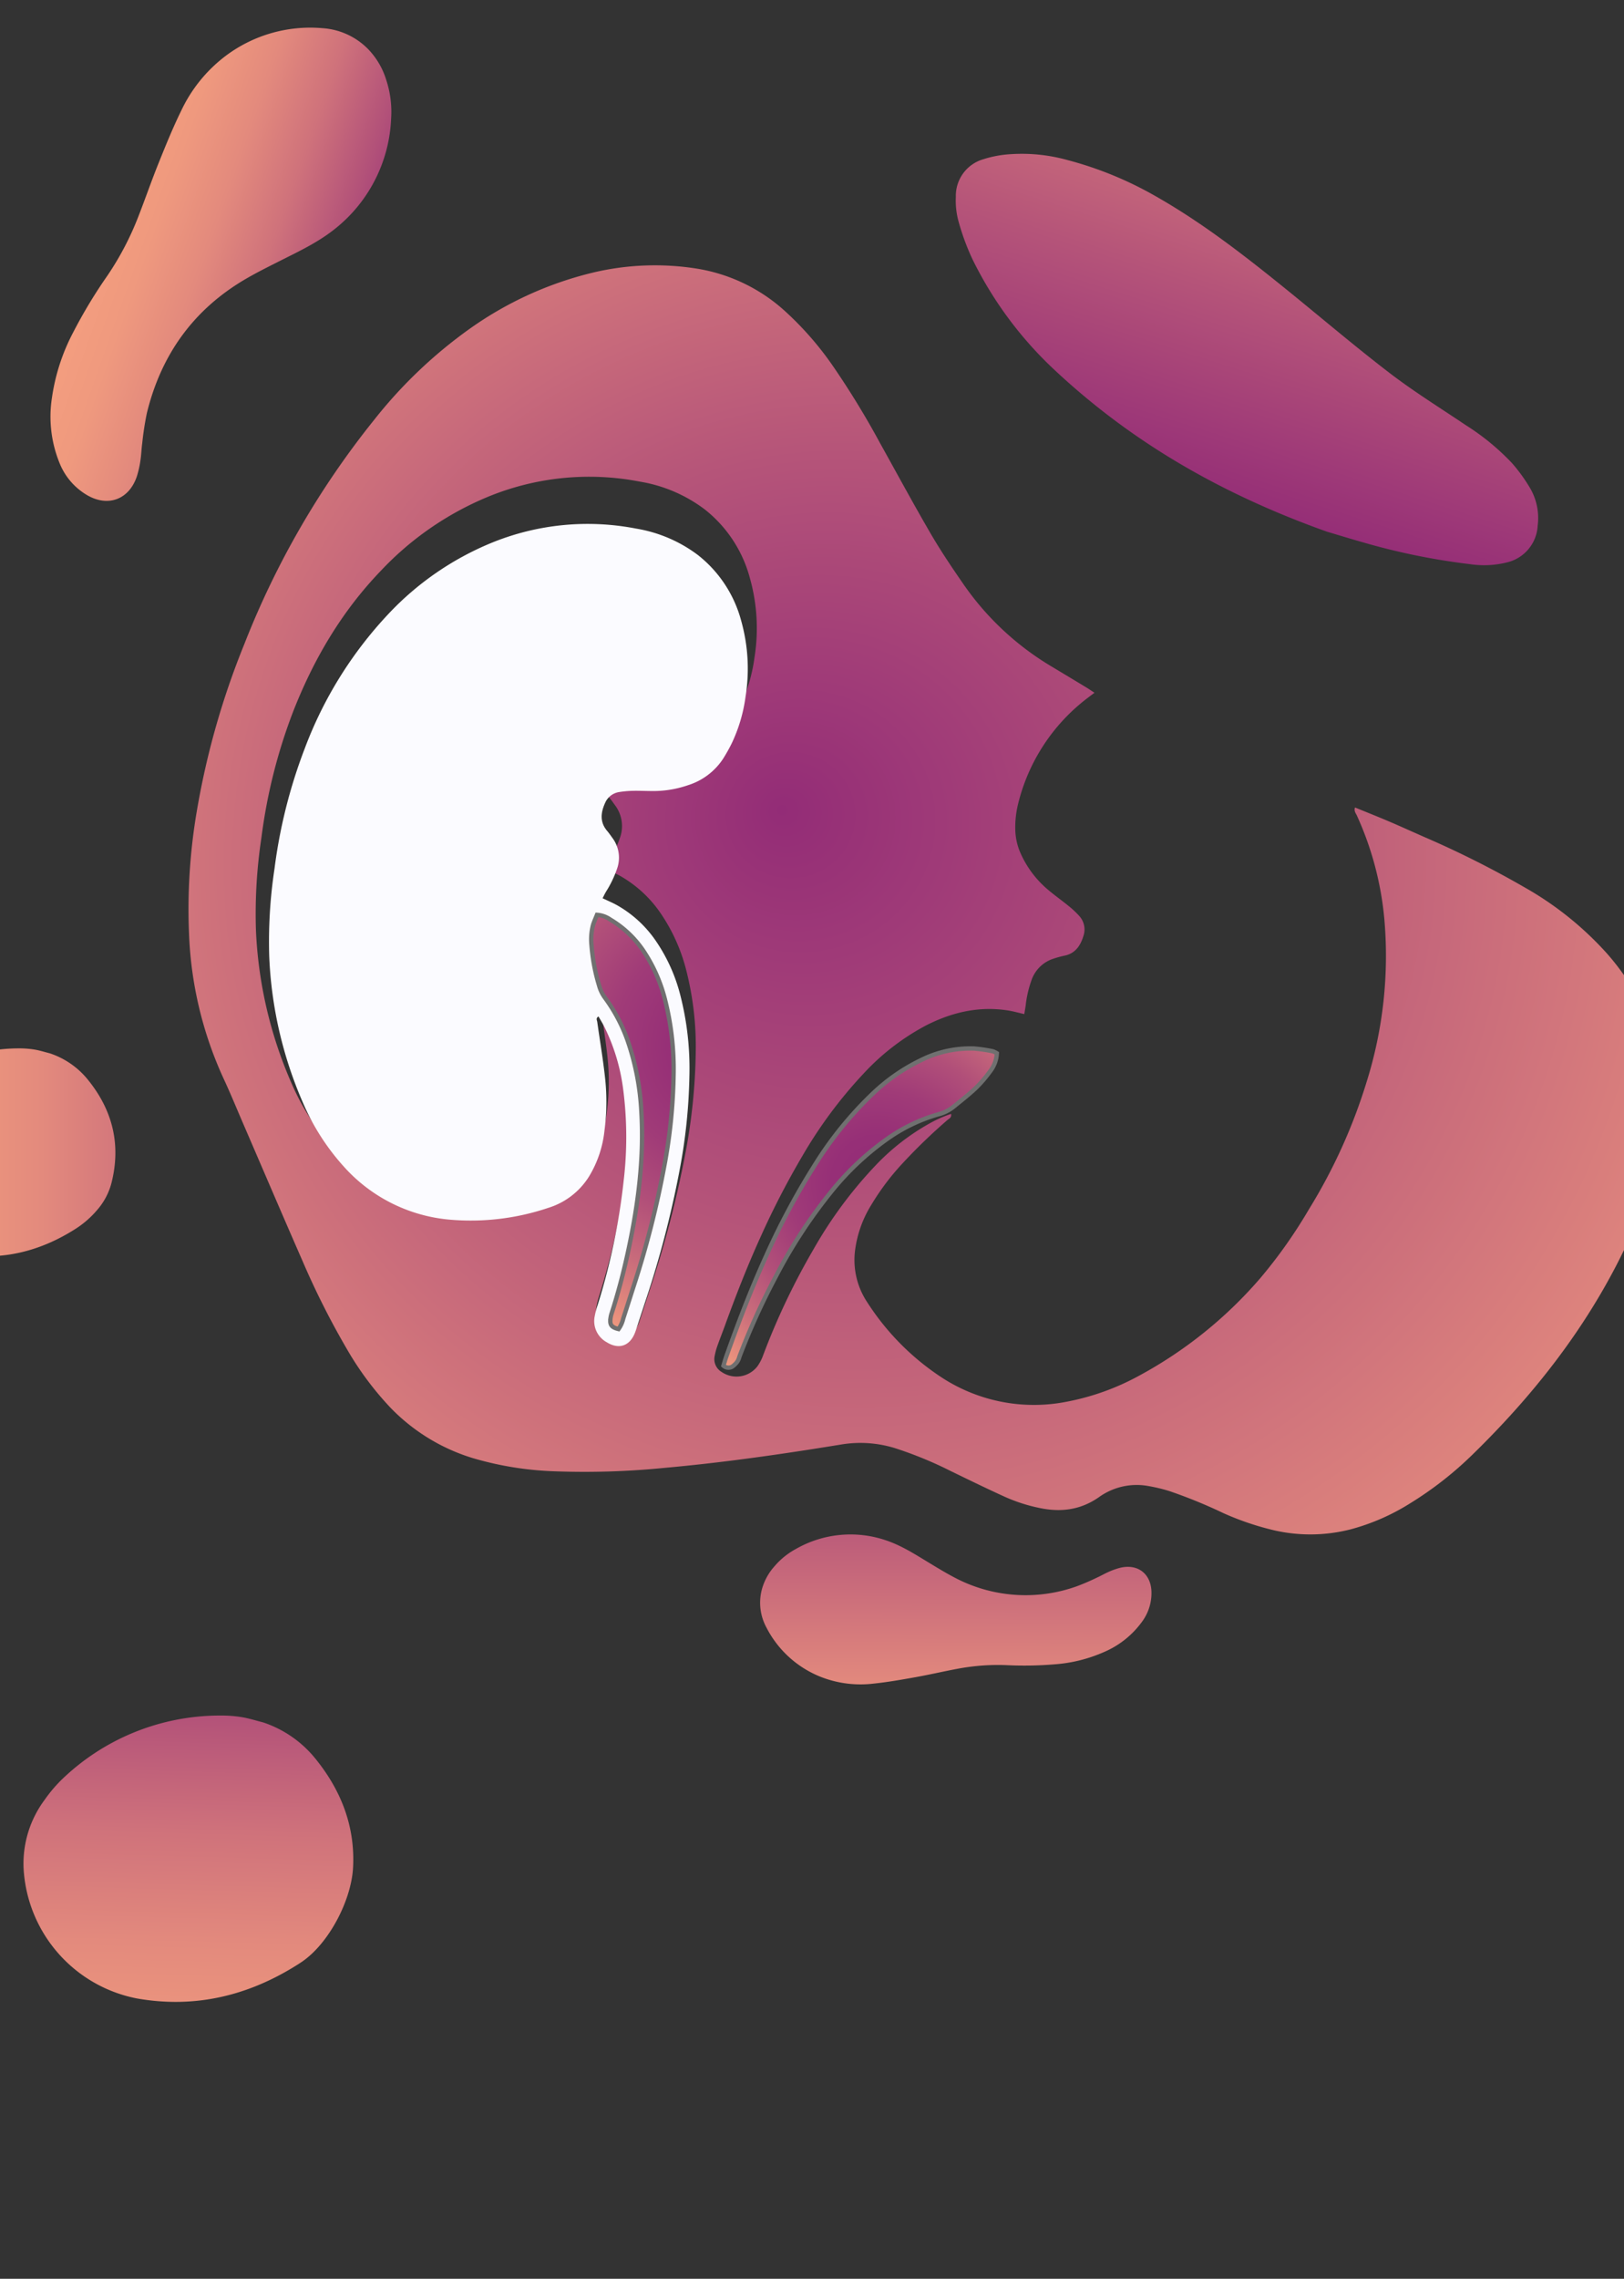
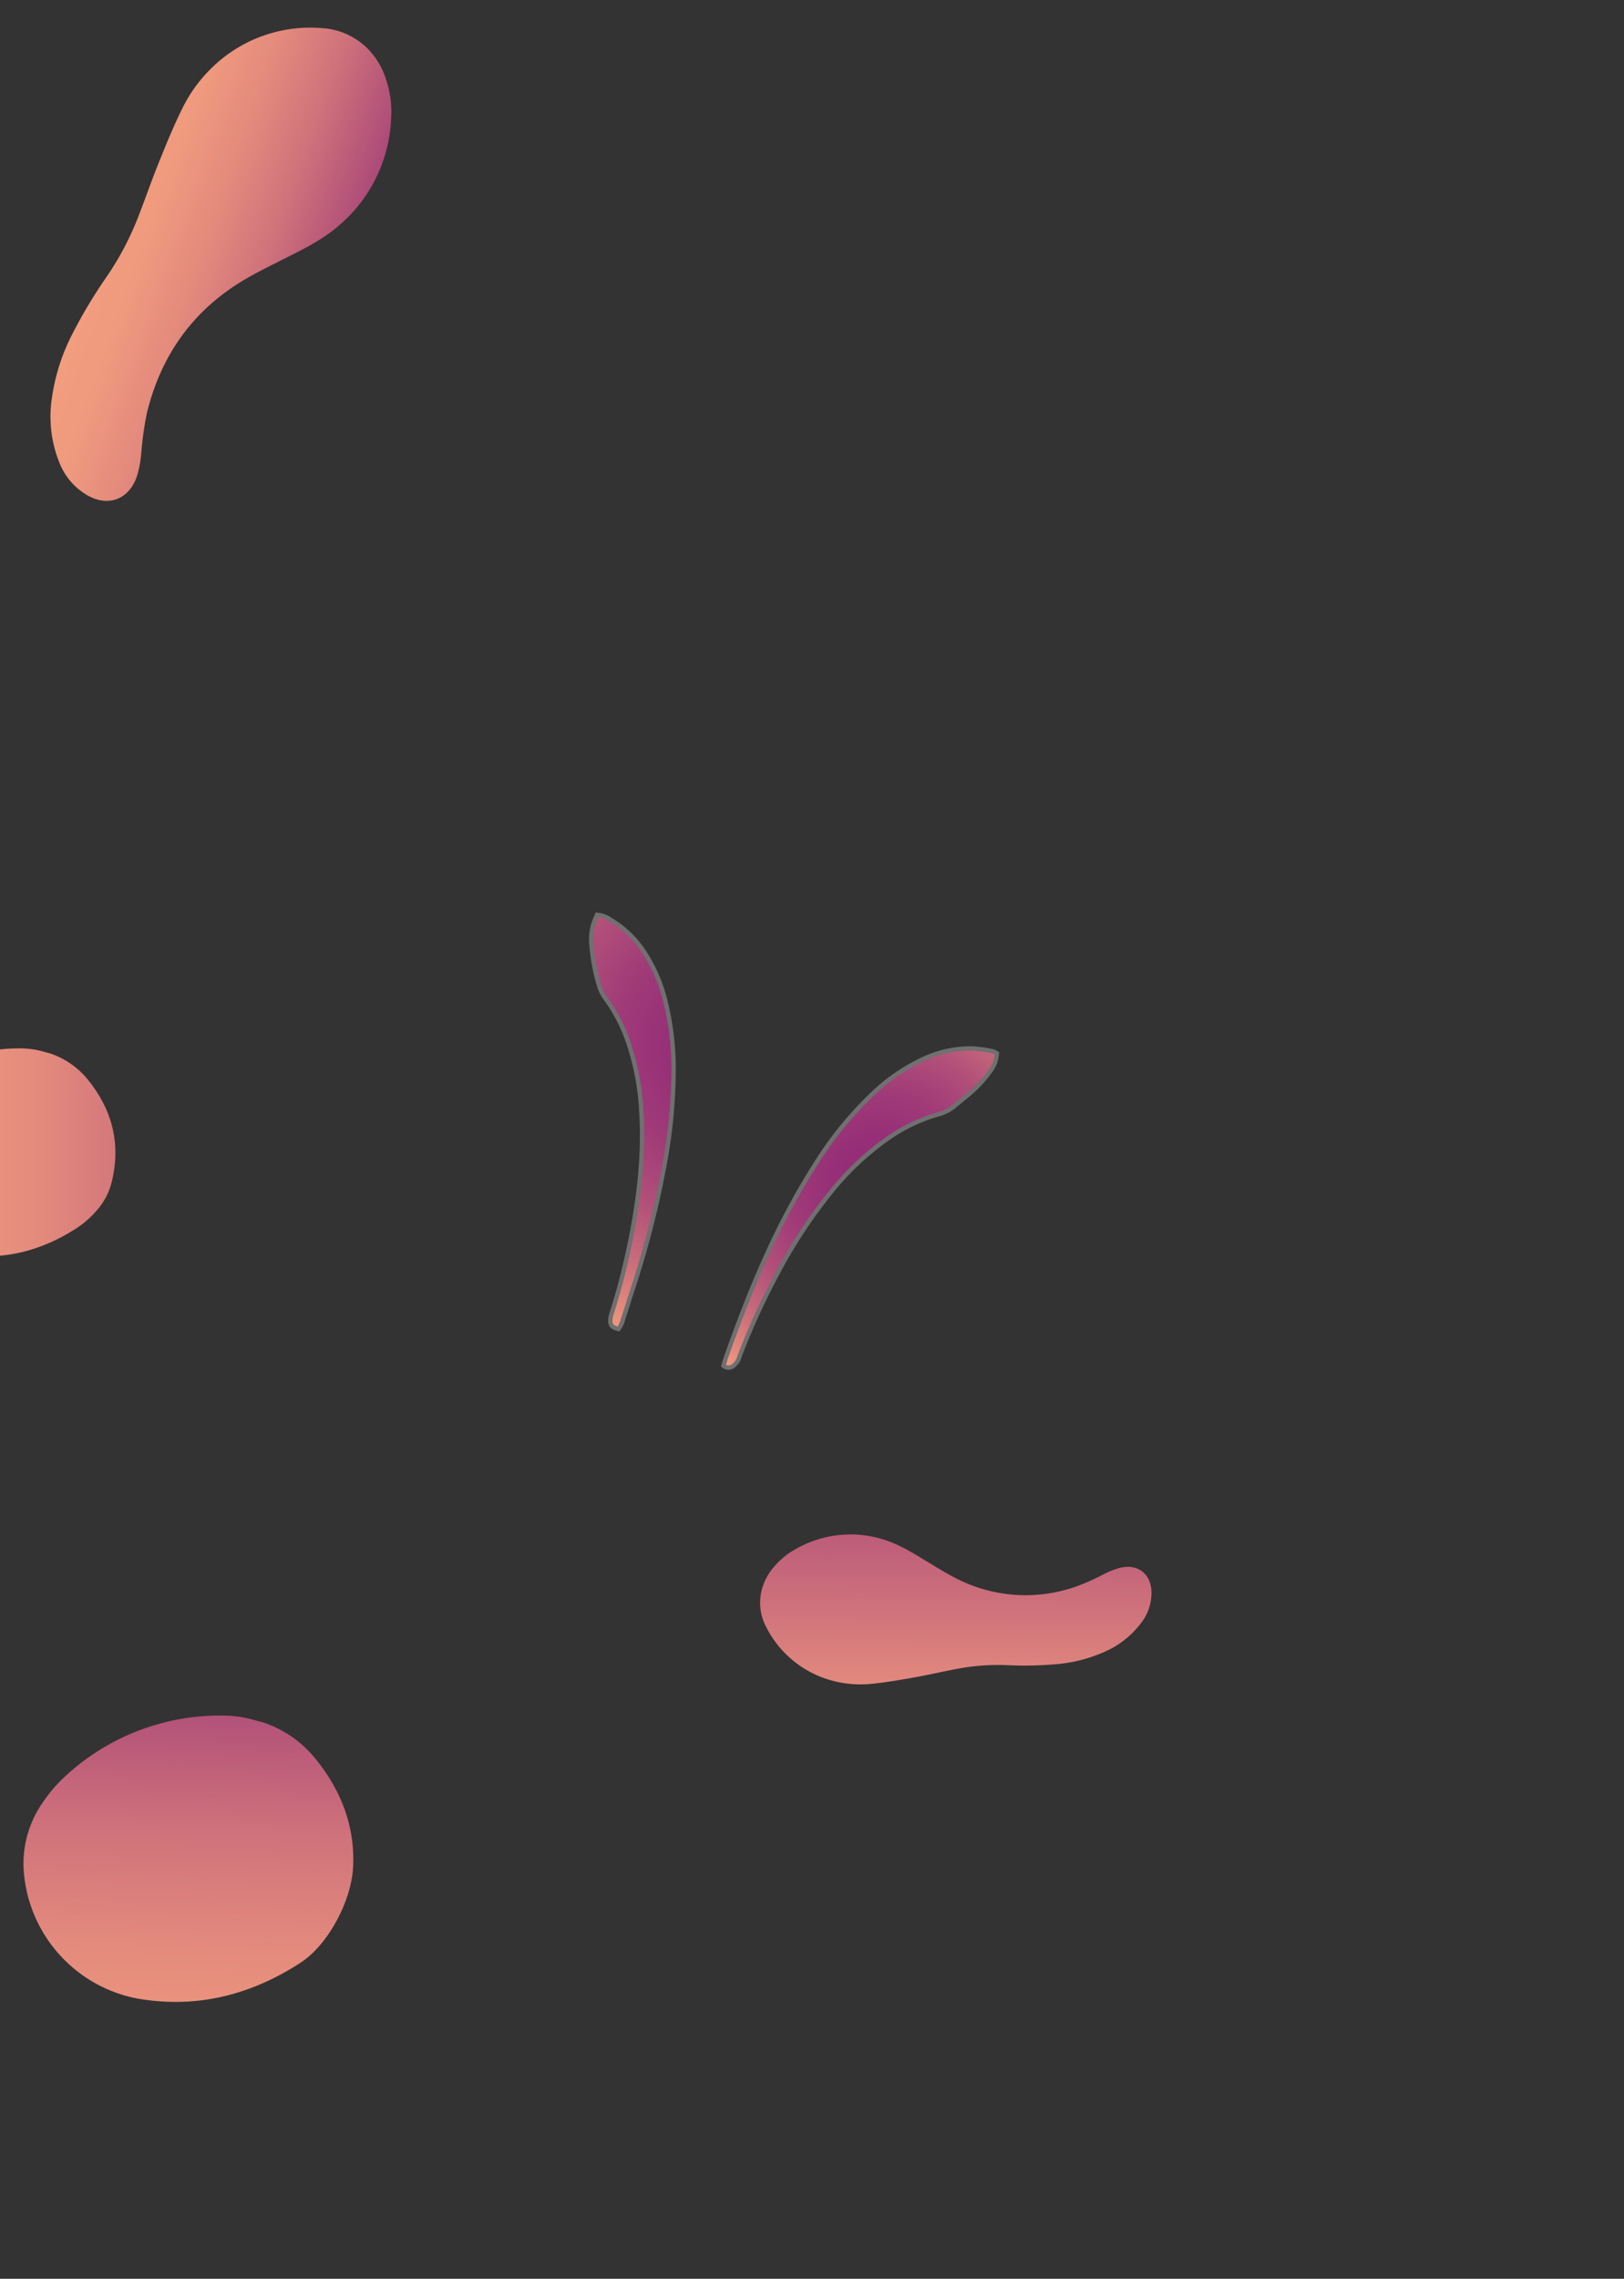
<svg xmlns="http://www.w3.org/2000/svg" xmlns:xlink="http://www.w3.org/1999/xlink" width="375" height="526" viewBox="0 0 375 526">
  <rect x="0" y="0" width="375" height="526" fill="#333333" stroke="none" />
  <defs>
    <clipPath id="a">
      <rect width="375" height="526" transform="translate(1015.604 -2685.467)" fill="none" />
    </clipPath>
    <radialGradient id="b" cx="0.5" cy="0.5" fx="0.386" fy="0.428" r="0.825" gradientTransform="translate(0.07) scale(0.86 1)" gradientUnits="objectBoundingBox">
      <stop offset="0" stop-color="#932c77" />
      <stop offset="0.376" stop-color="#b55479" />
      <stop offset="1" stop-color="#f49e7f" />
    </radialGradient>
    <linearGradient id="c" x1="0.354" y1="0.822" x2="0.895" y2="-0.368" gradientTransform="matrix(1, 0, 0, 1, 0, 0)" xlink:href="#b" />
    <linearGradient id="d" x1="0.521" y1="-1.152" x2="0.486" y2="1.459" gradientTransform="matrix(1, 0, 0, 1, 0, 0)" xlink:href="#b" />
    <linearGradient id="e" x1="0.13" y1="0.367" x2="0.988" y2="0.682" gradientUnits="objectBoundingBox">
      <stop offset="0" stop-color="#f49e7f" />
      <stop offset="0.165" stop-color="#ef997e" />
      <stop offset="0.362" stop-color="#e38a7d" />
      <stop offset="0.573" stop-color="#cf727b" />
      <stop offset="0.795" stop-color="#b25179" />
      <stop offset="1" stop-color="#932c77" />
    </linearGradient>
    <linearGradient id="f" x1="0.53" y1="-0.384" x2="0.469" y2="1.437" gradientUnits="objectBoundingBox">
      <stop offset="0" stop-color="#932c77" />
      <stop offset="0.205" stop-color="#b25179" />
      <stop offset="0.427" stop-color="#cf727b" />
      <stop offset="0.638" stop-color="#e38a7d" />
      <stop offset="0.835" stop-color="#ef997e" />
      <stop offset="1" stop-color="#f49e7f" />
    </linearGradient>
    <linearGradient id="g" x1="0" y1="0.5" x2="1.869" y2="0.5" xlink:href="#e" />
    <radialGradient id="i" cx="0.555" cy="0.419" r="0.756" gradientTransform="translate(-0.084) scale(1.167 1)" gradientUnits="objectBoundingBox">
      <stop offset="0" stop-color="#932c77" />
      <stop offset="0.19" stop-color="#962f77" />
      <stop offset="0.377" stop-color="#a03b78" />
      <stop offset="0.563" stop-color="#b14f79" />
      <stop offset="0.748" stop-color="#c86b7b" />
      <stop offset="0.932" stop-color="#e78e7d" />
      <stop offset="1" stop-color="#f49e7f" />
    </radialGradient>
    <radialGradient id="j" cx="0.741" cy="0.316" r="0.756" gradientTransform="translate(-2.017) scale(5.034 1)" xlink:href="#i" />
  </defs>
  <g transform="translate(-1015.604 2685.467)" clip-path="url(#a)">
    <g transform="translate(942.187 -2725.589)">
-       <path d="M1179.861-2345.334c-.665.5-1.1.826-1.535,1.159a43.689,43.689,0,0,0-16.122,24.583,22.387,22.387,0,0,0-.634,5.658,14.174,14.174,0,0,0,1.278,5.764,23.444,23.444,0,0,0,6.443,8.438c1.518,1.272,3.139,2.419,4.671,3.675a20.846,20.846,0,0,1,2.413,2.277,4.629,4.629,0,0,1,.9,4.688c-.7,2.24-1.927,3.988-4.44,4.465a22.243,22.243,0,0,0-2.295.626,7.911,7.911,0,0,0-5.176,4.885,25.7,25.7,0,0,0-1.395,6.012c-.092.612-.2,1.221-.315,1.94-1.366-.307-2.582-.654-3.822-.846-6.6-1.024-12.77.4-18.653,3.356a54.026,54.026,0,0,0-14.658,11.245,104.331,104.331,0,0,0-14.146,19.055,190.108,190.108,0,0,0-9.7,18.812c-3.019,6.654-5.668,13.45-8.16,20.313-.569,1.565-1.19,3.112-1.742,4.684a15.764,15.764,0,0,0-.615,2.295,3.439,3.439,0,0,0,1.6,3.687,6.089,6.089,0,0,0,8.3-1.338,10.616,10.616,0,0,0,1.3-2.528A160.58,160.58,0,0,1,1115-2216.9a98.925,98.925,0,0,1,14.25-19.266,52.094,52.094,0,0,1,12.532-9.76,28.055,28.055,0,0,1,4.968-2.2c.164.891-.489,1.1-.86,1.425a129.635,129.635,0,0,0-10.268,9.906,57.3,57.3,0,0,0-7.293,9.665,26.263,26.263,0,0,0-3.775,10.691,17.6,17.6,0,0,0,2.838,11.8,58.535,58.535,0,0,0,17.3,17.428,38.975,38.975,0,0,0,28.487,5.572,56.852,56.852,0,0,0,16.972-6.048,99.021,99.021,0,0,0,28.027-22.556,113.606,113.606,0,0,0,11.236-15.919,126.45,126.45,0,0,0,13.235-29.184,97.1,97.1,0,0,0,4.137-37.83,73.717,73.717,0,0,0-6.332-23.811c-.248-.539-.72-1.062-.435-1.865,2.647,1.083,5.278,2.125,7.882,3.235,2.7,1.15,5.37,2.371,8.057,3.551a225,225,0,0,1,23.374,11.739,75.389,75.389,0,0,1,18.983,15.307c10.008,11.461,14.05,24.8,12.488,39.882a79.977,79.977,0,0,1-6.8,24.427c-8.721,19.545-21.468,36.208-36.694,51.072a82.183,82.183,0,0,1-14.59,11.422,49.941,49.941,0,0,1-13.692,5.984,37.538,37.538,0,0,1-17.664.234,65.3,65.3,0,0,1-11.7-3.955,116.26,116.26,0,0,0-12.554-5.123,38.7,38.7,0,0,0-4.847-1.155,14.927,14.927,0,0,0-11.325,2.541c-4.265,3-8.842,3.577-13.822,2.518a38.307,38.307,0,0,1-7.914-2.547c-4.186-1.9-8.322-3.921-12.461-5.927a89.664,89.664,0,0,0-12.973-5.332,27.065,27.065,0,0,0-12.448-.824c-13.537,2.21-27.112,4.166-40.781,5.388a186.471,186.471,0,0,1-25.17.793,75.519,75.519,0,0,1-18.972-3.023,44.408,44.408,0,0,1-19.081-11.647,72.077,72.077,0,0,1-10.064-13.524,185.115,185.115,0,0,1-10.278-20.4c-4.651-10.612-9.2-21.27-13.794-31.906-1.479-3.425-2.888-6.882-4.467-10.26a87.85,87.85,0,0,1-7.931-33.356,134.65,134.65,0,0,1,1.784-28.192,183.5,183.5,0,0,1,10.978-38.616,197.628,197.628,0,0,1,30.062-51.879,107.587,107.587,0,0,1,21.987-20.926,82.374,82.374,0,0,1,28.651-13.013,61.864,61.864,0,0,1,23.618-.9,39.585,39.585,0,0,1,20.52,9.824,73.705,73.705,0,0,1,11.222,12.888,196.3,196.3,0,0,1,10.786,17.669c3.862,6.934,7.635,13.918,11.626,20.776,2.312,3.972,4.887,7.8,7.5,11.581a65.342,65.342,0,0,0,20.314,19.058q4.18,2.507,8.349,5.031C1178.654-2346.139,1179.108-2345.824,1179.861-2345.334ZM1066.8-2304.765c.3-.567.523-1.061.8-1.525a26.137,26.137,0,0,0,2.685-5.554,7.962,7.962,0,0,0-1.091-7.463c-.42-.577-.82-1.172-1.282-1.713-1.8-2.108-1.564-4.391-.532-6.69a4.421,4.421,0,0,1,3.4-2.7,23.883,23.883,0,0,1,3.3-.3c1.5-.035,3.01.041,4.515.048a25.735,25.735,0,0,0,8.878-1.417,15.746,15.746,0,0,0,8.4-6.306,41.06,41.06,0,0,0,2.1-3.721,37.78,37.78,0,0,0,3.377-11.356,42.723,42.723,0,0,0-1.068-18.376,30.021,30.021,0,0,0-10.423-15.824,34.014,34.014,0,0,0-14.939-6.4,61.373,61.373,0,0,0-35.223,3.541,71.423,71.423,0,0,0-24.665,17.075c-9.033,9.4-15.507,20.421-20.225,32.5a124.894,124.894,0,0,0-7.3,29,117.635,117.635,0,0,0-1.277,21.334,98.427,98.427,0,0,0,8.154,35.271,55.71,55.71,0,0,0,10.154,15.72,38.838,38.838,0,0,0,24.727,12.451,58.708,58.708,0,0,0,24.39-2.788,17.8,17.8,0,0,0,9.823-7.513,26.655,26.655,0,0,0,3.781-11.174,53.163,53.163,0,0,0,.1-13.049c-.492-4.409-1.233-8.791-1.849-13.186-.058-.418-.417-.913.3-1.325.469.824.966,1.628,1.4,2.468a47.49,47.49,0,0,1,4.576,15.2,89.657,89.657,0,0,1,.1,22.06,156.665,156.665,0,0,1-6.285,29.987,20.044,20.044,0,0,0-.722,2.755,5.823,5.823,0,0,0,2.938,6.256c2.94,1.831,5.606.875,6.83-2.377.112-.3.214-.6.313-.9q1.074-3.279,2.146-6.558a240.915,240.915,0,0,0,8.252-31.509,134.387,134.387,0,0,0,2.426-23.385,71.266,71.266,0,0,0-2.251-19.314,41.13,41.13,0,0,0-5.737-12.744,28.079,28.079,0,0,0-9.5-8.813C1069.2-2303.687,1068.031-2304.174,1066.8-2304.765Z" transform="translate(-853.716 2545.362)" fill="url(#b)" />
-       <path d="M1618.431-2243.423c-24.89-8.873-45.669-21.022-63.564-37.933a87.819,87.819,0,0,1-18.35-25.013,54.582,54.582,0,0,1-3.285-9.019,18.071,18.071,0,0,1-.533-5.326,8.8,8.8,0,0,1,6.36-8.7,25.726,25.726,0,0,1,6.4-1.168,39.248,39.248,0,0,1,12.96,1.344,83.571,83.571,0,0,1,19.924,8.083c11.118,6.248,21.116,14.054,30.984,22.047,7.871,6.374,15.581,12.956,23.621,19.108,5.589,4.278,11.606,8,17.451,11.938a55.2,55.2,0,0,1,10.684,8.753,38.04,38.04,0,0,1,4.266,5.9,13.7,13.7,0,0,1,1.706,8.545,9.21,9.21,0,0,1-7.162,8.53,21.714,21.714,0,0,1-8.409.4,154.144,154.144,0,0,1-20.781-3.941C1625.98-2241.116,1621.324-2242.582,1618.431-2243.423Z" transform="translate(-1238.568 2406.287)" fill="url(#c)" />
      <path d="M1408.2-1585.517c3.637,1.229,6.815,3.306,10.058,5.264,1.814,1.1,3.626,2.2,5.5,3.188a35.051,35.051,0,0,0,28.4,2.142,51.063,51.063,0,0,0,4.8-2.069c.9-.405,1.751-.911,2.655-1.3a16.5,16.5,0,0,1,2.569-.905c4.056-.99,7.13,1.343,7.251,5.519a11.12,11.12,0,0,1-1.978,6.645,21.011,21.011,0,0,1-8.877,7.232,34.335,34.335,0,0,1-11.408,2.872,84.891,84.891,0,0,1-11.348.191,50.186,50.186,0,0,0-11.3.87c-3.2.6-6.378,1.343-9.584,1.916s-6.417,1.142-9.65,1.479a25.165,25.165,0,0,1-12.064-1.492,24.053,24.053,0,0,1-12.706-11.469,11.993,11.993,0,0,1-1.089-8.61,13.1,13.1,0,0,1,2.842-5.373,17.364,17.364,0,0,1,5.083-4.146A25.379,25.379,0,0,1,1408.2-1585.517Z" transform="translate(-1130.132 1981.211)" fill="url(#d)" />
      <path d="M907.3-2521.043c-3.588,3.75-7.951,6.452-12.206,9.3-2.381,1.594-4.776,3.178-7.054,4.911-11.114,8.457-17.27,19.749-18.887,33.547a68.954,68.954,0,0,0-.213,7.061c-.018,1.331.113,2.665.07,3.994a22.443,22.443,0,0,1-.363,3.664c-1.111,5.533-5.728,7.962-10.911,5.718a15.036,15.036,0,0,1-7-6.228,28.4,28.4,0,0,1-3.771-15.011,46.437,46.437,0,0,1,3.017-15.614,114.882,114.882,0,0,1,6.264-14,67.856,67.856,0,0,0,5.407-14.336c1.093-4.266,2.008-8.579,3.142-12.833s2.277-8.511,3.716-12.664a34.016,34.016,0,0,1,8.737-13.917,32.516,32.516,0,0,1,21.32-8.991,16.212,16.212,0,0,1,11.166,3.6,17.711,17.711,0,0,1,4.951,6.557,23.472,23.472,0,0,1,2.166,8.6A34.307,34.307,0,0,1,907.3-2521.043Z" transform="translate(-1056.766 2484.43) rotate(7)" fill="url(#e)" />
      <path d="M1259-1570.205c.166.042.331.09.494.147a26.108,26.108,0,0,1,11.993,8.485c6.088,7.573,9.026,15.9,8.537,24.969-.406,7.533-5.526,17.4-11.742,21.678q-.449.308-.907.6c-11.445,7.286-23.862,10.285-37.31,7.9a32.388,32.388,0,0,1-26.027-28.759,24.62,24.62,0,0,1,4.736-17.034,33.266,33.266,0,0,1,3.76-4.5,52.562,52.562,0,0,1,36.806-15,29.887,29.887,0,0,1,5.017.374C1255.922-1571.088,1257.453-1570.6,1259-1570.205Z" transform="translate(-1125.083 2007.831)" fill="url(#f)" />
-       <path d="M25.406-2462.347a18.955,18.955,0,0,1,8.886,6.222c5.652,7.029,7.564,14.948,5.321,23.76a15.344,15.344,0,0,1-3.269,6.146,22.2,22.2,0,0,1-5.038,4.4c-8.311,5.291-17.327,7.468-27.092,5.739a23.519,23.519,0,0,1-18.9-20.884,17.886,17.886,0,0,1,3.439-12.369,24.17,24.17,0,0,1,2.731-3.27,38.171,38.171,0,0,1,26.727-10.889,21.709,21.709,0,0,1,3.642.272C23.052-2463.025,24.222-2462.645,25.406-2462.347Z" transform="translate(59.53 2745.608)" fill="url(#g)" />
+       <path d="M25.406-2462.347a18.955,18.955,0,0,1,8.886,6.222c5.652,7.029,7.564,14.948,5.321,23.76a15.344,15.344,0,0,1-3.269,6.146,22.2,22.2,0,0,1-5.038,4.4c-8.311,5.291-17.327,7.468-27.092,5.739a23.519,23.519,0,0,1-18.9-20.884,17.886,17.886,0,0,1,3.439-12.369,24.17,24.17,0,0,1,2.731-3.27,38.171,38.171,0,0,1,26.727-10.889,21.709,21.709,0,0,1,3.642.272C23.052-2463.025,24.222-2462.645,25.406-2462.347" transform="translate(59.53 2745.608)" fill="url(#g)" />
      <path d="M25.406-2462.347a18.955,18.955,0,0,1,8.886,6.222c5.652,7.029,7.564,14.948,5.321,23.76a15.344,15.344,0,0,1-3.269,6.146,22.2,22.2,0,0,1-5.038,4.4c-8.311,5.291-17.327,7.468-27.092,5.739a23.519,23.519,0,0,1-18.9-20.884,17.886,17.886,0,0,1,3.439-12.369,24.17,24.17,0,0,1,2.731-3.27,38.171,38.171,0,0,1,26.727-10.889,21.709,21.709,0,0,1,3.642.272C23.052-2463.025,24.222-2462.645,25.406-2462.347Z" transform="translate(376.099 2981.483)" fill="url(#g)" />
      <path d="M1352.083-1836.754c.231-.743.425-1.46.674-2.158,2.794-7.855,5.757-15.641,9.221-23.233a167.863,167.863,0,0,1,11.139-20.816,84.1,84.1,0,0,1,13.565-16.707,43.2,43.2,0,0,1,10.987-7.6,25.436,25.436,0,0,1,12.3-2.7,37.016,37.016,0,0,1,4.254.621,4.013,4.013,0,0,1,.99.471,7.346,7.346,0,0,1-1.612,4.252,29.782,29.782,0,0,1-3.253,3.777c-1.649,1.555-3.452,2.949-5.213,4.382a9.115,9.115,0,0,1-3.435,1.682,38.891,38.891,0,0,0-12.01,5.824,64.494,64.494,0,0,0-12.96,12.336,116.323,116.323,0,0,0-12.505,19.189,160.743,160.743,0,0,0-8.457,18.611,4.015,4.015,0,0,1-.427,1.047,4.848,4.848,0,0,1-1.246,1.251A1.734,1.734,0,0,1,1352.083-1836.754Z" transform="translate(-1111.616 2192.116)" stroke="#707070" stroke-miterlimit="10" stroke-width="1" fill="url(#i)" />
-       <path d="M1094.849-2209.12c1.181.565,2.295,1.031,3.345,1.613a26.818,26.818,0,0,1,9.08,8.42,39.282,39.282,0,0,1,5.481,12.175,68.056,68.056,0,0,1,2.151,18.452,128.389,128.389,0,0,1-2.317,22.341,230.194,230.194,0,0,1-7.883,30.1q-1.028,3.132-2.051,6.265c-.094.288-.192.575-.3.859-1.17,3.107-3.716,4.021-6.526,2.272a5.563,5.563,0,0,1-2.806-5.977,19.11,19.11,0,0,1,.69-2.633,149.723,149.723,0,0,0,6-28.648,85.645,85.645,0,0,0-.1-21.075,45.365,45.365,0,0,0-4.372-14.517c-.411-.8-.885-1.57-1.333-2.358-.686.395-.344.868-.288,1.266.588,4.2,1.3,8.386,1.767,12.6a50.8,50.8,0,0,1-.1,12.466,25.461,25.461,0,0,1-3.612,10.676,16.994,16.994,0,0,1-9.384,7.176,56.1,56.1,0,0,1-23.3,2.665,37.111,37.111,0,0,1-23.623-11.9,53.215,53.215,0,0,1-9.7-15.018,94.029,94.029,0,0,1-7.79-33.7,112.434,112.434,0,0,1,1.22-20.382,119.334,119.334,0,0,1,6.977-27.709,92.817,92.817,0,0,1,19.322-31.053,68.227,68.227,0,0,1,23.564-16.312,58.629,58.629,0,0,1,33.651-3.384,32.494,32.494,0,0,1,14.272,6.115,28.679,28.679,0,0,1,9.958,15.117,40.818,40.818,0,0,1,1.02,17.557,36.112,36.112,0,0,1-3.227,10.849,39.067,39.067,0,0,1-2.006,3.554,15.049,15.049,0,0,1-8.027,6.026,24.6,24.6,0,0,1-8.482,1.354c-1.437-.007-2.876-.08-4.313-.045a22.853,22.853,0,0,0-3.156.286,4.224,4.224,0,0,0-3.252,2.579c-.986,2.2-1.211,4.377.509,6.39.442.518.824,1.086,1.225,1.638a7.608,7.608,0,0,1,1.042,7.13,24.971,24.971,0,0,1-2.565,5.306C1095.348-2210.132,1095.13-2209.661,1094.849-2209.12Zm-1.289,3.827c-.3.758-.644,1.51-.892,2.293a13.029,13.029,0,0,0-.367,4.73,43.158,43.158,0,0,0,1.768,9.359,8.539,8.539,0,0,0,1.392,2.83,37.788,37.788,0,0,1,5.4,10.465,59.126,59.126,0,0,1,2.952,15.81c.65,10.981-.786,21.764-3.114,32.458-1.032,4.74-2.257,9.431-3.751,14.05a5.959,5.959,0,0,0-.307,1.777c-.006,1.037.523,1.512,1.9,1.842a6.729,6.729,0,0,0,1.087-2.436c.759-2.3,1.481-4.617,2.228-6.923a219.057,219.057,0,0,0,7.228-28.158,123.6,123.6,0,0,0,2.16-20.76,65.219,65.219,0,0,0-2.033-18,36.187,36.187,0,0,0-4.635-10.574,23.877,23.877,0,0,0-7.933-7.663A6.123,6.123,0,0,0,1093.56-2205.293Z" transform="translate(-882.289 2456.579)" fill="#fbfbff" />
      <path d="M1256.229-2008.189a6.119,6.119,0,0,1,3.073,1.1,23.879,23.879,0,0,1,7.934,7.664,36.167,36.167,0,0,1,4.635,10.573,65.2,65.2,0,0,1,2.033,18,123.577,123.577,0,0,1-2.16,20.76,219.073,219.073,0,0,1-7.228,28.158c-.746,2.307-1.468,4.621-2.228,6.923a6.722,6.722,0,0,1-1.087,2.436c-1.373-.331-1.9-.806-1.9-1.843a5.971,5.971,0,0,1,.307-1.777c1.494-4.619,2.72-9.31,3.752-14.05,2.328-10.693,3.764-21.477,3.115-32.458a59.157,59.157,0,0,0-2.952-15.81,37.8,37.8,0,0,0-5.4-10.464,8.548,8.548,0,0,1-1.392-2.83,43.206,43.206,0,0,1-1.768-9.359,13.032,13.032,0,0,1,.368-4.73C1255.584-2006.679,1255.931-2007.432,1256.229-2008.189Z" transform="translate(-1044.958 2259.476)" stroke="#707070" stroke-miterlimit="10" stroke-width="1" fill="url(#j)" />
    </g>
  </g>
</svg>